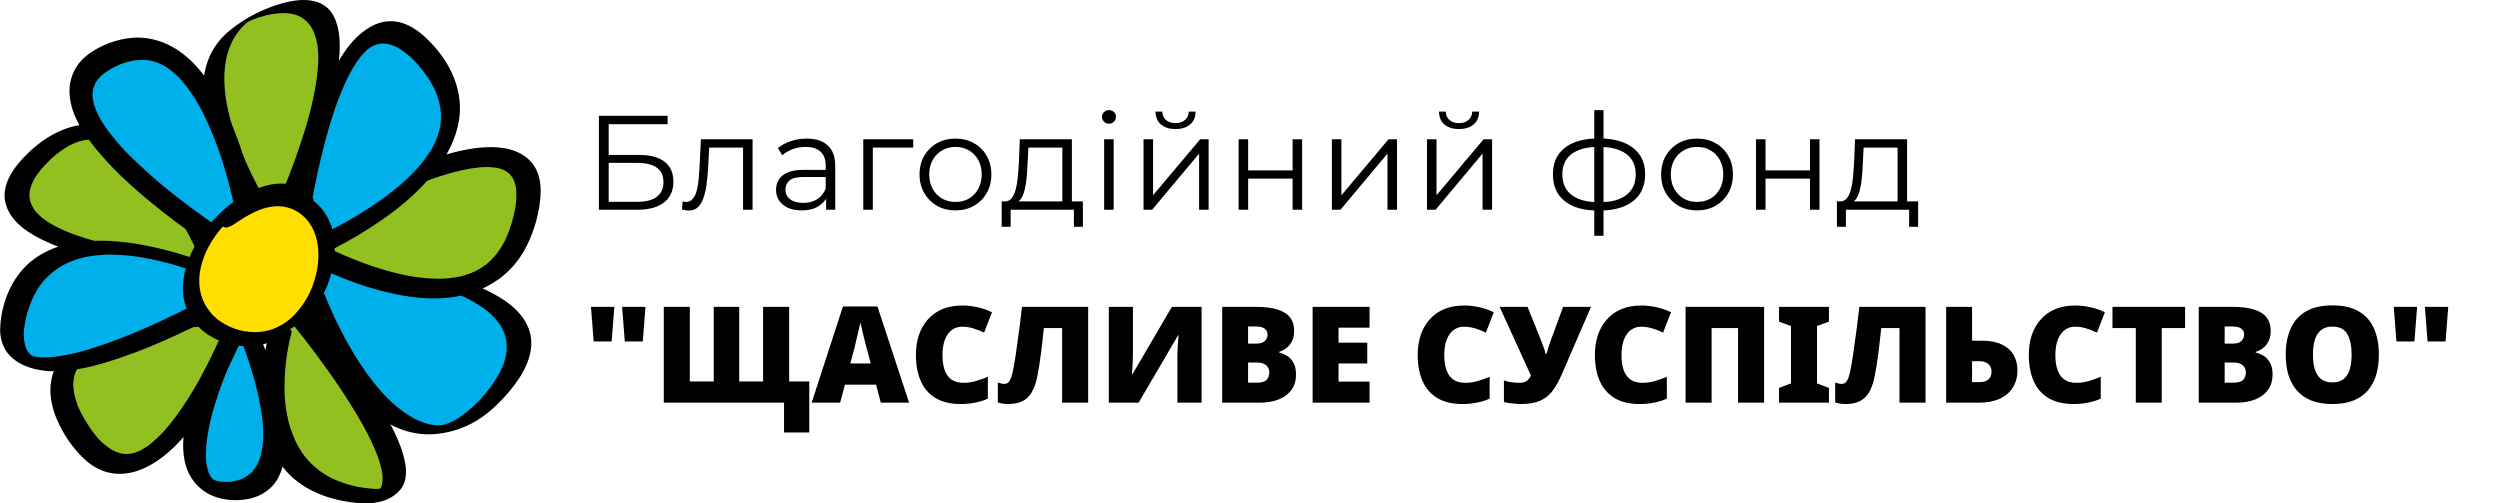
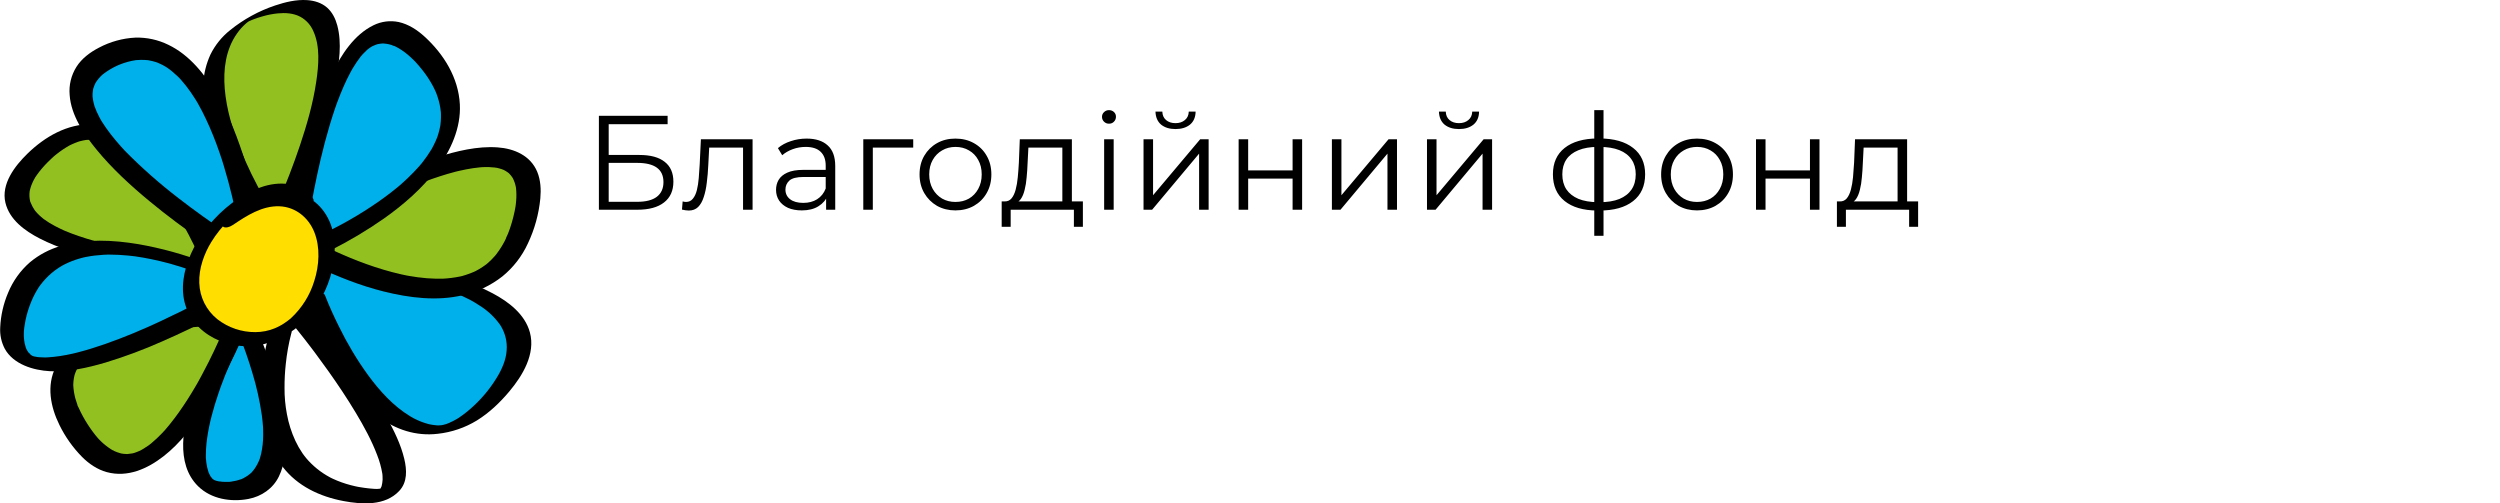
<svg xmlns="http://www.w3.org/2000/svg" width="298" height="60" viewBox="0 0 298 60" fill="none">
  <path d="M71.388 25V13.8H79.58V14.808H72.556V18.472H76.22C77.543 18.472 78.545 18.744 79.228 19.288C79.921 19.821 80.268 20.611 80.268 21.656C80.268 22.733 79.895 23.56 79.148 24.136C78.412 24.712 77.351 25 75.964 25H71.388ZM72.556 24.056H75.948C76.983 24.056 77.761 23.859 78.284 23.464C78.817 23.059 79.084 22.472 79.084 21.704C79.084 20.179 78.039 19.416 75.948 19.416H72.556V24.056ZM81.291 24.984L81.371 24.008C81.445 24.019 81.515 24.035 81.579 24.056C81.653 24.067 81.717 24.072 81.771 24.072C82.112 24.072 82.384 23.944 82.587 23.688C82.8 23.432 82.96 23.091 83.067 22.664C83.173 22.237 83.248 21.757 83.291 21.224C83.333 20.68 83.371 20.136 83.403 19.592L83.547 16.6H89.707V25H88.571V17.256L88.859 17.592H84.283L84.555 17.24L84.427 19.672C84.395 20.397 84.336 21.091 84.251 21.752C84.176 22.413 84.053 22.995 83.883 23.496C83.723 23.997 83.499 24.392 83.211 24.68C82.923 24.957 82.555 25.096 82.107 25.096C81.979 25.096 81.845 25.085 81.707 25.064C81.579 25.043 81.44 25.016 81.291 24.984ZM98.472 25V23.144L98.424 22.84V19.736C98.424 19.021 98.221 18.472 97.816 18.088C97.421 17.704 96.829 17.512 96.04 17.512C95.496 17.512 94.979 17.603 94.488 17.784C93.997 17.965 93.581 18.205 93.24 18.504L92.728 17.656C93.155 17.293 93.667 17.016 94.264 16.824C94.861 16.621 95.491 16.52 96.152 16.52C97.24 16.52 98.077 16.792 98.664 17.336C99.261 17.869 99.56 18.685 99.56 19.784V25H98.472ZM95.576 25.08C94.947 25.08 94.397 24.979 93.928 24.776C93.469 24.563 93.117 24.275 92.872 23.912C92.627 23.539 92.504 23.112 92.504 22.632C92.504 22.195 92.605 21.8 92.808 21.448C93.021 21.085 93.363 20.797 93.832 20.584C94.312 20.36 94.952 20.248 95.752 20.248H98.648V21.096H95.784C94.973 21.096 94.408 21.24 94.088 21.528C93.779 21.816 93.624 22.173 93.624 22.6C93.624 23.08 93.811 23.464 94.184 23.752C94.557 24.04 95.08 24.184 95.752 24.184C96.392 24.184 96.941 24.04 97.4 23.752C97.869 23.453 98.211 23.027 98.424 22.472L98.68 23.256C98.467 23.811 98.093 24.253 97.56 24.584C97.037 24.915 96.376 25.08 95.576 25.08ZM102.904 25V16.6H108.856V17.592H103.752L104.04 17.304V25H102.904ZM113.883 25.08C113.073 25.08 112.342 24.899 111.691 24.536C111.051 24.163 110.545 23.656 110.171 23.016C109.798 22.365 109.611 21.624 109.611 20.792C109.611 19.949 109.798 19.208 110.171 18.568C110.545 17.928 111.051 17.427 111.691 17.064C112.331 16.701 113.062 16.52 113.883 16.52C114.715 16.52 115.451 16.701 116.091 17.064C116.742 17.427 117.249 17.928 117.611 18.568C117.985 19.208 118.171 19.949 118.171 20.792C118.171 21.624 117.985 22.365 117.611 23.016C117.249 23.656 116.742 24.163 116.091 24.536C115.441 24.899 114.705 25.08 113.883 25.08ZM113.883 24.072C114.491 24.072 115.03 23.939 115.499 23.672C115.969 23.395 116.337 23.011 116.603 22.52C116.881 22.019 117.019 21.443 117.019 20.792C117.019 20.131 116.881 19.555 116.603 19.064C116.337 18.573 115.969 18.195 115.499 17.928C115.03 17.651 114.497 17.512 113.899 17.512C113.302 17.512 112.769 17.651 112.299 17.928C111.83 18.195 111.457 18.573 111.179 19.064C110.902 19.555 110.763 20.131 110.763 20.792C110.763 21.443 110.902 22.019 111.179 22.52C111.457 23.011 111.83 23.395 112.299 23.672C112.769 23.939 113.297 24.072 113.883 24.072ZM126.632 24.456V17.592H122.584L122.488 19.464C122.467 20.029 122.43 20.584 122.376 21.128C122.334 21.672 122.254 22.173 122.136 22.632C122.03 23.08 121.875 23.448 121.672 23.736C121.47 24.013 121.208 24.173 120.888 24.216L119.752 24.008C120.083 24.019 120.355 23.901 120.568 23.656C120.782 23.4 120.947 23.053 121.064 22.616C121.182 22.179 121.267 21.683 121.32 21.128C121.374 20.563 121.416 19.987 121.448 19.4L121.56 16.6H127.768V24.456H126.632ZM119.4 27.032V24.008H129.08V27.032H128.008V25H120.472V27.032H119.4ZM131.614 25V16.6H132.75V25H131.614ZM132.19 14.744C131.955 14.744 131.758 14.664 131.598 14.504C131.438 14.344 131.358 14.152 131.358 13.928C131.358 13.704 131.438 13.517 131.598 13.368C131.758 13.208 131.955 13.128 132.19 13.128C132.425 13.128 132.622 13.203 132.782 13.352C132.942 13.501 133.022 13.688 133.022 13.912C133.022 14.147 132.942 14.344 132.782 14.504C132.633 14.664 132.435 14.744 132.19 14.744ZM136.309 25V16.6H137.445V23.272L143.061 16.6H144.069V25H142.933V18.312L137.333 25H136.309ZM140.117 15.384C139.413 15.384 138.842 15.208 138.405 14.856C137.978 14.493 137.754 13.976 137.733 13.304H138.549C138.56 13.731 138.709 14.067 138.997 14.312C139.285 14.557 139.658 14.68 140.117 14.68C140.576 14.68 140.949 14.557 141.237 14.312C141.536 14.067 141.69 13.731 141.701 13.304H142.517C142.506 13.976 142.282 14.493 141.845 14.856C141.408 15.208 140.832 15.384 140.117 15.384ZM147.645 25V16.6H148.781V20.312H154.077V16.6H155.213V25H154.077V21.288H148.781V25H147.645ZM158.762 25V16.6H159.898V23.272L165.514 16.6H166.522V25H165.386V18.312L159.786 25H158.762ZM170.097 25V16.6H171.233V23.272L176.849 16.6H177.857V25H176.721V18.312L171.121 25H170.097ZM173.905 15.384C173.201 15.384 172.631 15.208 172.193 14.856C171.767 14.493 171.543 13.976 171.521 13.304H172.337C172.348 13.731 172.497 14.067 172.785 14.312C173.073 14.557 173.447 14.68 173.905 14.68C174.364 14.68 174.737 14.557 175.025 14.312C175.324 14.067 175.479 13.731 175.489 13.304H176.305C176.295 13.976 176.071 14.493 175.633 14.856C175.196 15.208 174.62 15.384 173.905 15.384ZM190.66 25.096C190.66 25.096 190.639 25.096 190.596 25.096C190.554 25.096 190.511 25.096 190.468 25.096C190.436 25.096 190.41 25.096 190.388 25.096C188.724 25.085 187.428 24.707 186.5 23.96C185.572 23.213 185.108 22.152 185.108 20.776C185.108 19.421 185.572 18.376 186.5 17.64C187.439 16.893 188.756 16.515 190.452 16.504C190.463 16.504 190.484 16.504 190.516 16.504C190.559 16.504 190.596 16.504 190.628 16.504C190.66 16.504 190.682 16.504 190.692 16.504C192.399 16.515 193.727 16.893 194.676 17.64C195.626 18.376 196.1 19.421 196.1 20.776C196.1 22.163 195.62 23.229 194.66 23.976C193.711 24.723 192.378 25.096 190.66 25.096ZM190.644 24.104C191.594 24.104 192.388 23.976 193.028 23.72C193.668 23.453 194.154 23.075 194.484 22.584C194.815 22.093 194.98 21.491 194.98 20.776C194.98 20.083 194.815 19.496 194.484 19.016C194.154 18.525 193.668 18.152 193.028 17.896C192.388 17.64 191.594 17.512 190.644 17.512C190.634 17.512 190.602 17.512 190.548 17.512C190.506 17.512 190.479 17.512 190.468 17.512C189.54 17.512 188.762 17.645 188.132 17.912C187.503 18.168 187.028 18.536 186.708 19.016C186.388 19.496 186.228 20.083 186.228 20.776C186.228 21.48 186.388 22.077 186.708 22.568C187.039 23.059 187.519 23.437 188.148 23.704C188.778 23.96 189.551 24.093 190.468 24.104C190.49 24.104 190.522 24.104 190.564 24.104C190.607 24.104 190.634 24.104 190.644 24.104ZM190.036 28.104V13.128H191.14V28.104H190.036ZM202.279 25.08C201.468 25.08 200.738 24.899 200.087 24.536C199.447 24.163 198.94 23.656 198.567 23.016C198.194 22.365 198.007 21.624 198.007 20.792C198.007 19.949 198.194 19.208 198.567 18.568C198.94 17.928 199.447 17.427 200.087 17.064C200.727 16.701 201.458 16.52 202.279 16.52C203.111 16.52 203.847 16.701 204.487 17.064C205.138 17.427 205.644 17.928 206.007 18.568C206.38 19.208 206.567 19.949 206.567 20.792C206.567 21.624 206.38 22.365 206.007 23.016C205.644 23.656 205.138 24.163 204.487 24.536C203.836 24.899 203.1 25.08 202.279 25.08ZM202.279 24.072C202.887 24.072 203.426 23.939 203.895 23.672C204.364 23.395 204.732 23.011 204.999 22.52C205.276 22.019 205.415 21.443 205.415 20.792C205.415 20.131 205.276 19.555 204.999 19.064C204.732 18.573 204.364 18.195 203.895 17.928C203.426 17.651 202.892 17.512 202.295 17.512C201.698 17.512 201.164 17.651 200.695 17.928C200.226 18.195 199.852 18.573 199.575 19.064C199.298 19.555 199.159 20.131 199.159 20.792C199.159 21.443 199.298 22.019 199.575 22.52C199.852 23.011 200.226 23.395 200.695 23.672C201.164 23.939 201.692 24.072 202.279 24.072ZM209.315 25V16.6H210.451V20.312H215.747V16.6H216.883V25H215.747V21.288H210.451V25H209.315ZM226.192 24.456V17.592H222.144L222.048 19.464C222.026 20.029 221.989 20.584 221.936 21.128C221.893 21.672 221.813 22.173 221.696 22.632C221.589 23.08 221.434 23.448 221.232 23.736C221.029 24.013 220.768 24.173 220.448 24.216L219.312 24.008C219.642 24.019 219.914 23.901 220.128 23.656C220.341 23.4 220.506 23.053 220.624 22.616C220.741 22.179 220.826 21.683 220.88 21.128C220.933 20.563 220.976 19.987 221.008 19.4L221.12 16.6H227.328V24.456H226.192ZM218.96 27.032V24.008H228.64V27.032H227.568V25H220.032V27.032H218.96Z" fill="black" />
-   <path d="M73.228 36.576L72.908 40.704H70.764L70.444 36.576H73.228ZM76.94 36.576L76.62 40.704H74.476L74.156 36.576H76.94ZM96.467 45.472V51.552H93.459V48H79.123V36.576H82.227V45.472H85.075V36.576H88.115V45.472H90.963V36.576H94.067V45.472H96.467ZM104.99 48L104.43 45.856H100.718L100.142 48H96.75L100.478 36.528H104.59L108.366 48H104.99ZM103.294 41.456C103.241 41.253 103.166 40.965 103.07 40.592C102.974 40.208 102.878 39.813 102.782 39.408C102.686 39.003 102.611 38.672 102.558 38.416C102.515 38.672 102.446 38.992 102.35 39.376C102.265 39.76 102.174 40.139 102.078 40.512C101.993 40.885 101.918 41.2 101.854 41.456L101.358 43.328H103.79L103.294 41.456ZM114.679 38.944C114.317 38.944 113.991 39.024 113.703 39.184C113.415 39.333 113.17 39.557 112.967 39.856C112.765 40.144 112.61 40.496 112.503 40.912C112.397 41.328 112.343 41.803 112.343 42.336C112.343 43.051 112.434 43.653 112.615 44.144C112.797 44.635 113.074 45.008 113.447 45.264C113.821 45.509 114.29 45.632 114.855 45.632C115.357 45.632 115.842 45.563 116.311 45.424C116.791 45.285 117.271 45.115 117.751 44.912V47.52C117.25 47.744 116.733 47.904 116.199 48C115.677 48.107 115.117 48.16 114.519 48.16C113.282 48.16 112.269 47.915 111.479 47.424C110.69 46.933 110.109 46.251 109.735 45.376C109.362 44.491 109.175 43.472 109.175 42.32C109.175 41.456 109.293 40.667 109.527 39.952C109.773 39.227 110.13 38.603 110.599 38.08C111.069 37.547 111.645 37.136 112.327 36.848C113.021 36.56 113.815 36.416 114.711 36.416C115.266 36.416 115.847 36.48 116.455 36.608C117.063 36.736 117.661 36.939 118.247 37.216L117.303 39.648C116.887 39.445 116.466 39.28 116.039 39.152C115.613 39.013 115.159 38.944 114.679 38.944ZM129.71 48H126.606V39.104H124.43C124.387 39.531 124.334 40.011 124.27 40.544C124.217 41.077 124.153 41.627 124.078 42.192C124.003 42.747 123.923 43.285 123.838 43.808C123.753 44.32 123.667 44.768 123.582 45.152C123.443 45.781 123.241 46.32 122.974 46.768C122.718 47.216 122.361 47.563 121.902 47.808C121.454 48.043 120.873 48.16 120.158 48.16C119.923 48.16 119.705 48.144 119.502 48.112C119.31 48.08 119.123 48.037 118.942 47.984V45.6C119.091 45.643 119.225 45.68 119.342 45.712C119.459 45.744 119.582 45.76 119.71 45.76C119.881 45.76 120.03 45.712 120.158 45.616C120.297 45.509 120.425 45.291 120.542 44.96C120.659 44.629 120.777 44.117 120.894 43.424C120.937 43.2 120.99 42.864 121.054 42.416C121.129 41.968 121.203 41.44 121.278 40.832C121.363 40.224 121.454 39.557 121.55 38.832C121.646 38.107 121.737 37.355 121.822 36.576H129.71V48ZM132.17 36.576H135.049V41.808C135.049 42.043 135.044 42.288 135.034 42.544C135.034 42.8 135.028 43.056 135.018 43.312C135.007 43.557 134.991 43.792 134.97 44.016C134.959 44.24 134.943 44.437 134.922 44.608H134.986L139.69 36.576H143.226V48H140.345V43.056C140.345 42.843 140.345 42.603 140.345 42.336C140.356 42.059 140.367 41.776 140.378 41.488C140.399 41.2 140.415 40.928 140.426 40.672C140.447 40.405 140.468 40.171 140.49 39.968H140.426L135.722 48H132.17V36.576ZM149.669 36.576C150.768 36.576 151.653 36.688 152.325 36.912C152.997 37.125 153.488 37.445 153.797 37.872C154.106 38.288 154.261 38.805 154.261 39.424C154.261 39.925 154.17 40.352 153.989 40.704C153.808 41.045 153.578 41.317 153.301 41.52C153.034 41.723 152.757 41.861 152.469 41.936V42.016C152.778 42.091 153.088 42.219 153.397 42.4C153.706 42.581 153.962 42.853 154.165 43.216C154.378 43.568 154.485 44.048 154.485 44.656C154.485 45.349 154.309 45.947 153.957 46.448C153.605 46.949 153.104 47.333 152.453 47.6C151.802 47.867 151.029 48 150.133 48H145.685V36.576H149.669ZM149.701 40.96C150.213 40.96 150.57 40.853 150.773 40.64C150.986 40.427 151.093 40.171 151.093 39.872C151.093 39.563 150.976 39.328 150.741 39.168C150.506 38.997 150.138 38.912 149.637 38.912H148.773V40.96H149.701ZM148.773 43.216V45.616H149.861C150.394 45.616 150.768 45.504 150.981 45.28C151.194 45.045 151.301 44.752 151.301 44.4C151.301 44.197 151.253 44.005 151.157 43.824C151.072 43.643 150.917 43.499 150.693 43.392C150.48 43.275 150.181 43.216 149.797 43.216H148.773ZM163.25 48H156.466V36.576H163.25V39.056H159.554V40.848H162.978V43.328H159.554V45.488H163.25V48ZM174.492 38.944C174.129 38.944 173.804 39.024 173.516 39.184C173.228 39.333 172.983 39.557 172.78 39.856C172.577 40.144 172.423 40.496 172.316 40.912C172.209 41.328 172.156 41.803 172.156 42.336C172.156 43.051 172.247 43.653 172.428 44.144C172.609 44.635 172.887 45.008 173.26 45.264C173.633 45.509 174.103 45.632 174.668 45.632C175.169 45.632 175.655 45.563 176.124 45.424C176.604 45.285 177.084 45.115 177.564 44.912V47.52C177.063 47.744 176.545 47.904 176.012 48C175.489 48.107 174.929 48.16 174.332 48.16C173.095 48.16 172.081 47.915 171.292 47.424C170.503 46.933 169.921 46.251 169.548 45.376C169.175 44.491 168.988 43.472 168.988 42.32C168.988 41.456 169.105 40.667 169.34 39.952C169.585 39.227 169.943 38.603 170.412 38.08C170.881 37.547 171.457 37.136 172.14 36.848C172.833 36.56 173.628 36.416 174.524 36.416C175.079 36.416 175.66 36.48 176.268 36.608C176.876 36.736 177.473 36.939 178.06 37.216L177.116 39.648C176.7 39.445 176.279 39.28 175.852 39.152C175.425 39.013 174.972 38.944 174.492 38.944ZM186.179 44.592C185.837 45.381 185.469 46.043 185.075 46.576C184.691 47.099 184.2 47.493 183.603 47.76C183.005 48.027 182.227 48.16 181.267 48.16C181 48.16 180.68 48.139 180.307 48.096C179.944 48.064 179.597 48.005 179.267 47.92V45.344C179.555 45.451 179.869 45.525 180.211 45.568C180.552 45.611 180.856 45.632 181.123 45.632C181.411 45.632 181.645 45.589 181.827 45.504C182.008 45.408 182.147 45.291 182.243 45.152C182.349 45.013 182.429 44.88 182.483 44.752L178.755 36.576H182.083L183.491 40.064C183.565 40.235 183.651 40.453 183.747 40.72C183.853 40.976 183.949 41.237 184.035 41.504C184.131 41.76 184.2 41.989 184.243 42.192H184.339C184.403 41.936 184.488 41.648 184.595 41.328C184.701 40.997 184.808 40.688 184.915 40.4C185.032 40.101 185.112 39.888 185.155 39.76L186.323 36.576H189.651L186.179 44.592ZM195.617 38.944C195.254 38.944 194.929 39.024 194.641 39.184C194.353 39.333 194.108 39.557 193.905 39.856C193.702 40.144 193.548 40.496 193.441 40.912C193.334 41.328 193.281 41.803 193.281 42.336C193.281 43.051 193.372 43.653 193.553 44.144C193.734 44.635 194.012 45.008 194.385 45.264C194.758 45.509 195.228 45.632 195.793 45.632C196.294 45.632 196.78 45.563 197.249 45.424C197.729 45.285 198.209 45.115 198.689 44.912V47.52C198.188 47.744 197.67 47.904 197.137 48C196.614 48.107 196.054 48.16 195.457 48.16C194.22 48.16 193.206 47.915 192.417 47.424C191.628 46.933 191.046 46.251 190.673 45.376C190.3 44.491 190.113 43.472 190.113 42.32C190.113 41.456 190.23 40.667 190.465 39.952C190.71 39.227 191.068 38.603 191.537 38.08C192.006 37.547 192.582 37.136 193.265 36.848C193.958 36.56 194.753 36.416 195.649 36.416C196.204 36.416 196.785 36.48 197.393 36.608C198.001 36.736 198.598 36.939 199.185 37.216L198.241 39.648C197.825 39.445 197.404 39.28 196.977 39.152C196.55 39.013 196.097 38.944 195.617 38.944ZM200.92 48V36.576H210.28V48H207.176V39.104H204.024V48H200.92ZM218.012 48H212.06V46.24L213.484 45.696V38.864L212.06 38.336V36.576H218.012V38.336L216.588 38.864V45.696L218.012 46.24V48ZM229.523 48H226.419V39.104H224.243C224.2 39.531 224.147 40.011 224.083 40.544C224.029 41.077 223.965 41.627 223.891 42.192C223.816 42.747 223.736 43.285 223.651 43.808C223.565 44.32 223.48 44.768 223.395 45.152C223.256 45.781 223.053 46.32 222.786 46.768C222.531 47.216 222.173 47.563 221.715 47.808C221.267 48.043 220.685 48.16 219.971 48.16C219.736 48.16 219.517 48.144 219.315 48.112C219.123 48.08 218.936 48.037 218.755 47.984V45.6C218.904 45.643 219.037 45.68 219.155 45.712C219.272 45.744 219.395 45.76 219.523 45.76C219.693 45.76 219.843 45.712 219.971 45.616C220.109 45.509 220.237 45.291 220.355 44.96C220.472 44.629 220.589 44.117 220.707 43.424C220.749 43.2 220.803 42.864 220.867 42.416C220.941 41.968 221.016 41.44 221.091 40.832C221.176 40.224 221.267 39.557 221.363 38.832C221.459 38.107 221.549 37.355 221.635 36.576H229.523V48ZM231.982 48V36.576H235.07V40.608H236.19C237.171 40.608 237.977 40.757 238.606 41.056C239.235 41.355 239.705 41.771 240.014 42.304C240.323 42.827 240.478 43.435 240.478 44.128C240.478 44.928 240.291 45.621 239.918 46.208C239.555 46.784 239.033 47.227 238.35 47.536C237.667 47.845 236.841 48 235.87 48H231.982ZM235.918 45.552C236.419 45.552 236.787 45.445 237.022 45.232C237.267 45.008 237.39 44.688 237.39 44.272C237.39 44.005 237.326 43.787 237.198 43.616C237.081 43.435 236.915 43.296 236.702 43.2C236.489 43.104 236.249 43.056 235.982 43.056H235.07V45.552H235.918ZM247.336 38.944C246.973 38.944 246.648 39.024 246.36 39.184C246.072 39.333 245.826 39.557 245.624 39.856C245.421 40.144 245.266 40.496 245.16 40.912C245.053 41.328 245 41.803 245 42.336C245 43.051 245.09 43.653 245.272 44.144C245.453 44.635 245.73 45.008 246.104 45.264C246.477 45.509 246.946 45.632 247.512 45.632C248.013 45.632 248.498 45.563 248.968 45.424C249.448 45.285 249.928 45.115 250.408 44.912V47.52C249.906 47.744 249.389 47.904 248.856 48C248.333 48.107 247.773 48.16 247.176 48.16C245.938 48.16 244.925 47.915 244.136 47.424C243.346 46.933 242.765 46.251 242.392 45.376C242.018 44.491 241.832 43.472 241.832 42.32C241.832 41.456 241.949 40.667 242.184 39.952C242.429 39.227 242.786 38.603 243.256 38.08C243.725 37.547 244.301 37.136 244.984 36.848C245.677 36.56 246.472 36.416 247.368 36.416C247.922 36.416 248.504 36.48 249.112 36.608C249.72 36.736 250.317 36.939 250.904 37.216L249.96 39.648C249.544 39.445 249.122 39.28 248.696 39.152C248.269 39.013 247.816 38.944 247.336 38.944ZM257.678 48H254.59V39.104H251.806V36.576H260.462V39.104H257.678V48ZM266.075 36.576C267.174 36.576 268.059 36.688 268.731 36.912C269.403 37.125 269.894 37.445 270.203 37.872C270.513 38.288 270.667 38.805 270.667 39.424C270.667 39.925 270.577 40.352 270.395 40.704C270.214 41.045 269.985 41.317 269.707 41.52C269.441 41.723 269.163 41.861 268.875 41.936V42.016C269.185 42.091 269.494 42.219 269.803 42.4C270.113 42.581 270.369 42.853 270.571 43.216C270.785 43.568 270.891 44.048 270.891 44.656C270.891 45.349 270.715 45.947 270.363 46.448C270.011 46.949 269.51 47.333 268.859 47.6C268.209 47.867 267.435 48 266.539 48H262.091V36.576H266.075ZM266.107 40.96C266.619 40.96 266.977 40.853 267.179 40.64C267.393 40.427 267.499 40.171 267.499 39.872C267.499 39.563 267.382 39.328 267.147 39.168C266.913 38.997 266.545 38.912 266.043 38.912H265.179V40.96H266.107ZM265.179 43.216V45.616H266.267C266.801 45.616 267.174 45.504 267.387 45.28C267.601 45.045 267.707 44.752 267.707 44.4C267.707 44.197 267.659 44.005 267.563 43.824C267.478 43.643 267.323 43.499 267.099 43.392C266.886 43.275 266.587 43.216 266.203 43.216H265.179ZM283.561 42.272C283.561 43.157 283.454 43.963 283.241 44.688C283.027 45.403 282.697 46.021 282.249 46.544C281.801 47.067 281.225 47.467 280.521 47.744C279.827 48.021 278.99 48.16 278.009 48.16C277.049 48.16 276.217 48.021 275.513 47.744C274.819 47.467 274.243 47.067 273.785 46.544C273.337 46.021 273.001 45.403 272.777 44.688C272.563 43.963 272.457 43.152 272.457 42.256C272.457 41.072 272.654 40.043 273.049 39.168C273.443 38.283 274.051 37.6 274.873 37.12C275.694 36.64 276.745 36.4 278.025 36.4C279.326 36.4 280.382 36.645 281.193 37.136C282.014 37.616 282.611 38.299 282.985 39.184C283.369 40.059 283.561 41.088 283.561 42.272ZM275.705 42.272C275.705 42.955 275.779 43.547 275.929 44.048C276.089 44.539 276.339 44.917 276.681 45.184C277.022 45.451 277.465 45.584 278.009 45.584C278.574 45.584 279.022 45.451 279.353 45.184C279.694 44.917 279.939 44.539 280.089 44.048C280.238 43.547 280.313 42.955 280.313 42.272C280.313 41.237 280.142 40.421 279.801 39.824C279.459 39.227 278.867 38.928 278.025 38.928C277.47 38.928 277.022 39.067 276.681 39.344C276.339 39.611 276.089 39.995 275.929 40.496C275.779 40.987 275.705 41.579 275.705 42.272ZM288.119 36.576L287.799 40.704H285.655L285.335 36.576H288.119ZM291.831 36.576L291.511 40.704H289.367L289.047 36.576H291.831Z" fill="black" />
  <g clip-path="url(#clip0_505_104)">
    <path d="M37.283 35.46C37.283 35.46 46.98 61.312 59.232 46.84C71.484 32.368 37.081 31.037 37.081 31.037" fill="#00B0EB" />
    <path d="M35.825 35.713C36.165 36.618 36.564 37.502 36.975 38.377C37.913 40.394 38.999 42.339 40.224 44.196C41.571 46.223 43.137 48.179 45.09 49.658C47.149 51.213 49.593 52.014 52.182 51.708C53.834 51.527 55.427 50.985 56.846 50.119C58.333 49.194 59.59 47.994 60.713 46.657C62.297 44.769 63.859 42.187 63.162 39.618C62.575 37.451 60.624 35.973 58.734 34.968C56.195 33.619 53.415 32.815 50.625 32.184C48.036 31.611 45.417 31.183 42.78 30.903C41.18 30.728 39.574 30.589 37.965 30.509L37.75 30.499C37.136 30.477 36.265 30.599 35.784 31.014C35.303 31.43 36.142 31.559 36.419 31.569C36.694 31.579 36.98 31.598 37.261 31.615L37.712 31.643L37.961 31.662C38.295 31.684 37.66 31.637 37.961 31.662C38.394 31.696 38.827 31.731 39.259 31.771C41.652 31.989 44.039 32.302 46.402 32.74C47.08 32.865 47.757 33.002 48.432 33.151L48.684 33.206L48.627 33.194L48.752 33.224L49.285 33.35C49.628 33.434 49.97 33.521 50.312 33.613C51.621 33.96 52.907 34.385 54.165 34.886C54.764 35.128 55.351 35.396 55.926 35.689C56.032 35.743 55.833 35.638 56.01 35.733L56.206 35.84C56.336 35.911 56.464 35.982 56.59 36.059C56.844 36.208 57.094 36.366 57.338 36.532C58.228 37.113 59.001 37.857 59.614 38.724C59.632 38.749 59.647 38.774 59.663 38.8C59.653 38.783 59.609 38.71 59.663 38.8C59.694 38.85 59.724 38.901 59.754 38.952C59.812 39.054 59.866 39.16 59.919 39.265C60.024 39.482 60.113 39.706 60.186 39.937C60.331 40.399 60.406 40.881 60.408 41.366C60.408 42.535 60.034 43.568 59.447 44.625C58.645 46.032 57.631 47.306 56.441 48.402C55.893 48.917 55.303 49.387 54.678 49.806C54.475 49.948 54.828 49.718 54.621 49.842C54.552 49.884 54.479 49.928 54.409 49.97C54.267 50.055 54.111 50.138 53.959 50.216C53.811 50.272 53.668 50.34 53.532 50.419C53.532 50.419 53.826 50.295 53.657 50.362L53.553 50.405C53.475 50.438 53.397 50.468 53.318 50.497L53.136 50.563L53.034 50.597C52.847 50.664 53.231 50.536 53.219 50.539C53.065 50.571 52.91 50.623 52.758 50.664C52.552 50.721 53.195 50.58 52.913 50.63C52.846 50.642 52.779 50.657 52.711 50.668C52.643 50.679 52.576 50.688 52.509 50.701C52.542 50.701 52.936 50.651 52.624 50.684C52.49 50.697 52.357 50.698 52.224 50.712C52.206 50.712 52.624 50.712 52.434 50.704H52.334C52.26 50.704 52.192 50.704 52.113 50.704L51.941 50.697C51.671 50.688 52.189 50.725 52.007 50.697C51.864 50.679 51.722 50.667 51.571 50.644C51.452 50.625 51.332 50.603 51.213 50.58C51.182 50.58 51.15 50.564 51.118 50.56C51.002 50.541 51.332 50.618 51.22 50.583C51.152 50.561 51.078 50.549 51.008 50.529C50.748 50.459 50.492 50.375 50.241 50.278C49.988 50.182 49.738 50.071 49.493 49.951L49.337 49.871C49.248 49.827 49.458 49.937 49.371 49.889L49.281 49.842C49.156 49.77 49.031 49.699 48.908 49.627C46.877 48.405 45.244 46.583 43.854 44.688C42.545 42.876 41.394 40.955 40.414 38.946C39.833 37.781 39.286 36.593 38.811 35.38C38.788 35.322 38.764 35.262 38.743 35.204C38.572 34.748 37.549 34.919 37.202 34.985C37.005 35.022 35.67 35.295 35.825 35.709V35.713Z" fill="black" />
    <path d="M26.852 41.03C26.852 41.03 17.96 59.097 27.892 58.519C37.824 57.942 29.296 38.98 29.296 38.98" fill="#00B0EB" />
    <path d="M25.606 40.235C24.492 42.522 23.574 44.899 22.86 47.341C21.887 50.638 20.842 55.226 23.614 57.959C25.171 59.492 27.533 59.872 29.614 59.474C31.179 59.173 32.544 58.236 33.246 56.789C33.984 55.273 34.091 53.566 34.007 51.909C33.892 50.071 33.59 48.251 33.107 46.474C32.474 43.958 31.624 41.501 30.566 39.131C30.549 39.094 30.534 39.056 30.516 39.019C30.232 38.394 29.425 37.907 28.751 37.894C28.077 37.881 27.822 38.367 28.081 38.944C28.326 39.486 28.546 40.039 28.762 40.594C28.872 40.873 28.978 41.153 29.082 41.434L29.163 41.654C29.175 41.683 29.186 41.715 29.196 41.745C29.266 41.932 29.095 41.46 29.163 41.654C29.232 41.847 29.289 42.003 29.35 42.178C29.603 42.905 29.842 43.638 30.061 44.375C30.576 46.05 30.96 47.762 31.209 49.496C31.268 49.925 31.313 50.356 31.344 50.788C31.351 50.889 31.356 50.99 31.364 51.091C31.339 50.778 31.364 51.12 31.364 51.193C31.371 51.409 31.374 51.62 31.371 51.842C31.372 52.599 31.29 53.354 31.125 54.094C31.087 54.261 31.041 54.426 30.991 54.592C30.966 54.671 30.938 54.751 30.912 54.831C31.011 54.53 30.899 54.853 30.868 54.929C30.738 55.239 30.577 55.536 30.387 55.815C30.299 55.944 30.204 56.069 30.102 56.188C30.051 56.247 29.994 56.301 29.945 56.361C29.832 56.503 30.119 56.219 29.982 56.326C29.945 56.355 29.912 56.39 29.876 56.421C29.622 56.645 29.34 56.836 29.038 56.99C28.963 57.028 28.886 57.064 28.809 57.099C28.573 57.21 29.014 57.033 28.759 57.119C28.569 57.183 28.381 57.245 28.191 57.29C28 57.336 27.811 57.371 27.622 57.398C27.518 57.412 27.206 57.509 27.545 57.412C27.41 57.435 27.274 57.443 27.138 57.435C26.912 57.443 26.686 57.439 26.461 57.424C26.384 57.424 26.212 57.367 26.146 57.395C26.153 57.395 26.481 57.451 26.289 57.415L26.084 57.38C25.989 57.362 25.896 57.34 25.806 57.316L25.673 57.279C25.452 57.225 25.991 57.401 25.839 57.336C25.758 57.301 25.674 57.274 25.593 57.24L25.476 57.188C25.239 57.087 25.6 57.252 25.646 57.282C25.57 57.232 25.488 57.193 25.412 57.139C25.149 56.967 25.412 57.139 25.493 57.209C25.434 57.156 25.37 57.108 25.311 57.055C25.283 57.028 25.256 56.998 25.226 56.974C25.061 56.832 25.474 57.259 25.347 57.102C25.249 56.98 25.153 56.855 25.062 56.732C24.985 56.636 25.239 57.048 25.089 56.768C25.044 56.683 24.997 56.599 24.956 56.511C24.914 56.422 24.887 56.368 24.856 56.287C24.842 56.238 24.824 56.191 24.802 56.145C24.802 56.145 24.899 56.438 24.852 56.279C24.798 56.096 24.741 55.919 24.7 55.734C24.618 55.359 24.565 54.978 24.54 54.596C24.519 54.318 24.54 54.789 24.54 54.508C24.54 54.409 24.54 54.313 24.54 54.215C24.54 53.993 24.547 53.772 24.559 53.55C24.583 53.109 24.628 52.67 24.69 52.233C24.821 51.322 25.005 50.42 25.24 49.53C25.471 48.644 25.739 47.769 26.035 46.901C26.102 46.702 26.178 46.503 26.243 46.304C26.308 46.105 26.171 46.502 26.243 46.297C26.257 46.258 26.271 46.22 26.284 46.181C26.327 46.068 26.368 45.954 26.411 45.841C26.553 45.466 26.695 45.095 26.838 44.723C27.213 43.784 27.622 42.86 28.048 41.944C28.068 41.898 28.09 41.854 28.112 41.811C28.404 41.217 27.819 40.562 27.336 40.274C26.96 40.047 25.913 39.615 25.614 40.219L25.606 40.235Z" fill="black" />
    <path d="M24.434 32C24.16 31.598 -6.896 29.927 4.559 18.742C16.015 7.557 25.519 31.087 25.519 31.087" fill="#92C020" />
    <path d="M25.694 31.486C25.348 31.053 24.546 31.024 24.032 30.956C23.355 30.865 22.677 30.787 22 30.701C19.833 30.428 17.672 30.117 15.527 29.706C15.216 29.646 14.905 29.585 14.594 29.522L14.156 29.431L13.904 29.377L13.81 29.357L13.952 29.387C13.336 29.245 12.72 29.102 12.103 28.946C10.905 28.642 9.725 28.274 8.567 27.845C8.301 27.745 8.037 27.64 7.774 27.53C7.713 27.505 7.652 27.476 7.589 27.452C8.003 27.611 7.732 27.512 7.632 27.469C7.504 27.412 7.376 27.354 7.249 27.293C6.775 27.071 6.312 26.822 5.865 26.549C5.653 26.418 5.448 26.28 5.245 26.136C5.041 25.993 5.339 26.209 5.31 26.185L5.179 26.084C5.083 26.008 4.987 25.929 4.895 25.848C4.734 25.705 4.578 25.563 4.431 25.404C4.357 25.326 4.289 25.246 4.218 25.163C4.12 25.047 3.999 24.835 4.158 25.098C3.94 24.776 3.759 24.43 3.619 24.068C3.605 24.025 3.593 23.981 3.578 23.939C3.512 23.756 3.619 24.151 3.596 24.012C3.578 23.91 3.552 23.811 3.538 23.707C3.511 23.511 3.501 23.313 3.508 23.115C3.508 23.018 3.519 22.923 3.531 22.83C3.541 22.784 3.547 22.736 3.551 22.688C3.551 22.701 3.502 22.913 3.551 22.724C3.601 22.503 3.665 22.286 3.744 22.074C3.83 21.849 3.93 21.629 4.043 21.416C4.107 21.298 4.185 21.184 4.243 21.066C4.252 21.051 4.12 21.253 4.243 21.076L4.373 20.884C4.756 20.344 5.184 19.837 5.653 19.369C5.78 19.241 5.908 19.116 6.039 18.992L6.239 18.805L6.382 18.672C6.239 18.795 6.463 18.603 6.497 18.574C6.564 18.52 6.629 18.465 6.697 18.41C6.84 18.293 6.997 18.176 7.151 18.063C7.416 17.871 7.687 17.689 7.968 17.52L8.191 17.391C8.239 17.363 8.484 17.233 8.268 17.346C8.052 17.46 8.299 17.331 8.343 17.309C8.417 17.273 8.491 17.237 8.565 17.203C8.834 17.078 9.109 16.969 9.39 16.874C9.451 16.853 9.705 16.775 9.433 16.857C9.161 16.94 9.41 16.866 9.476 16.847C9.611 16.812 9.746 16.779 9.881 16.75C10.016 16.722 10.15 16.698 10.284 16.677C10.355 16.666 10.612 16.634 10.302 16.677C9.992 16.719 10.267 16.677 10.345 16.677C10.608 16.654 10.87 16.664 11.134 16.654C11.2 16.654 10.689 16.625 10.973 16.654C11.033 16.654 11.094 16.661 11.154 16.666C11.284 16.678 11.413 16.694 11.541 16.712C11.669 16.73 11.78 16.749 11.898 16.772C12.016 16.794 12.274 16.886 11.794 16.748C11.861 16.766 11.929 16.779 11.996 16.796C12.248 16.861 12.497 16.938 12.742 17.028C12.857 17.07 12.971 17.116 13.085 17.16C13.323 17.255 12.927 17.088 12.999 17.122C13.072 17.156 13.129 17.18 13.193 17.21C13.674 17.436 14.138 17.698 14.581 17.992C14.696 18.069 14.81 18.147 14.924 18.227L15.082 18.339C15.224 18.442 14.854 18.166 15.068 18.331C15.281 18.496 15.514 18.679 15.729 18.863C16.163 19.23 16.583 19.621 16.974 20.026C17.785 20.87 18.542 21.764 19.24 22.704C19.347 22.846 19.098 22.505 19.24 22.704L19.361 22.87C19.446 22.988 19.532 23.106 19.615 23.227C19.782 23.463 19.944 23.702 20.105 23.939C20.412 24.398 20.709 24.864 20.997 25.337C21.522 26.196 22.018 27.072 22.483 27.964C23.045 29.034 23.576 30.122 24.048 31.236C24.071 31.29 24.094 31.343 24.115 31.397C24.555 32.484 27.465 32.075 26.949 30.797C26.617 29.977 26.237 29.175 25.84 28.378C24.93 26.529 23.894 24.745 22.739 23.038C21.379 21.047 19.842 19.109 17.958 17.581C15.948 15.952 13.624 14.857 11.003 14.804C8.016 14.746 5.343 16.295 3.265 18.324C1.77 19.783 0.115 21.926 0.644 24.156C1.127 26.192 2.973 27.526 4.74 28.432C7.005 29.593 9.483 30.319 11.952 30.892C14.422 31.465 16.931 31.898 19.442 32.246C20.891 32.447 22.352 32.586 23.799 32.815L23.897 32.834C24.101 32.862 23.471 32.723 23.633 32.774L23.684 32.79C23.527 32.728 23.288 32.647 23.176 32.505C23.887 33.398 26.67 32.704 25.694 31.478V31.486Z" fill="black" />
    <path d="M35.319 29.013C35.319 29.013 58.991 43.295 62.751 25.256C66.114 9.126 35.33 27.943 35.33 27.943" fill="#92C020" />
    <path d="M34.315 29.99C35.397 30.643 36.537 31.213 37.678 31.755C40.267 32.983 42.941 34.046 45.728 34.743C48.78 35.504 52.093 35.928 55.192 35.182C56.896 34.794 58.493 34.035 59.87 32.959C61.173 31.901 62.216 30.558 62.918 29.034C63.724 27.339 64.228 25.517 64.407 23.648C64.505 22.603 64.447 21.47 64.041 20.487C63.242 18.551 61.304 17.709 59.32 17.568C56.902 17.395 54.435 18.012 52.142 18.722C49.611 19.506 47.163 20.536 44.757 21.652C42.507 22.701 40.293 23.827 38.114 25.03C36.976 25.653 35.849 26.291 34.739 26.96L34.586 27.052C34.067 27.37 33.59 28.176 34.093 28.718C34.595 29.26 35.48 29.203 36.076 28.838C36.821 28.383 37.581 27.949 38.34 27.519C40.169 26.486 42.024 25.503 43.907 24.57L44.295 24.38C44.597 24.237 43.992 24.522 44.201 24.424L44.439 24.31C44.723 24.168 45.008 24.037 45.292 23.901C45.884 23.624 46.48 23.352 47.079 23.088C48.268 22.564 49.469 22.069 50.687 21.62C51.857 21.193 53.045 20.793 54.252 20.482L54.439 20.432C54.618 20.385 54.013 20.539 54.321 20.462L54.768 20.357C55.043 20.294 55.318 20.236 55.593 20.183C56.119 20.082 56.651 20.002 57.185 19.951L57.535 19.923C57.688 19.913 58.191 19.914 57.596 19.916C57.829 19.916 58.061 19.907 58.294 19.916C58.528 19.924 58.735 19.94 58.954 19.967C59.06 19.978 59.163 19.995 59.269 20.011C59.504 20.045 58.991 19.954 59.098 19.978L59.266 20.014C59.459 20.056 59.649 20.111 59.835 20.176C59.925 20.207 60.011 20.244 60.1 20.278C60.319 20.361 59.848 20.147 59.957 20.214C59.997 20.237 60.041 20.254 60.081 20.276C60.242 20.358 60.396 20.454 60.542 20.56C60.578 20.586 60.613 20.614 60.649 20.641C60.814 20.763 60.6 20.608 60.543 20.544C60.606 20.614 60.686 20.674 60.748 20.742C60.872 20.875 60.985 21.018 61.085 21.169C61.111 21.207 61.134 21.247 61.159 21.285C61.267 21.445 61.017 21.001 61.085 21.157C61.127 21.25 61.179 21.338 61.221 21.431C61.301 21.615 61.368 21.805 61.421 22C61.45 22.103 61.471 22.209 61.495 22.314C61.545 22.517 61.452 22.029 61.475 22.197C61.485 22.268 61.498 22.34 61.507 22.411C61.566 22.926 61.571 23.445 61.523 23.961C61.512 24.104 61.498 24.236 61.482 24.372C61.472 24.449 61.461 24.525 61.452 24.6C61.421 24.846 61.502 24.316 61.452 24.616C61.381 25.023 61.297 25.425 61.198 25.825C61.082 26.299 60.946 26.765 60.788 27.223C60.714 27.439 60.635 27.654 60.55 27.866C60.528 27.924 60.266 28.442 60.29 28.474C60.273 28.452 60.41 28.227 60.326 28.397C60.303 28.445 60.28 28.492 60.256 28.539L60.114 28.823C60.017 29.004 59.916 29.181 59.811 29.356C59.602 29.701 59.374 30.033 59.127 30.351L59.061 30.435C58.919 30.612 59.145 30.326 59.148 30.329C59.091 30.402 59.03 30.472 58.966 30.539C58.838 30.681 58.704 30.824 58.566 30.966C58.428 31.108 58.324 31.199 58.198 31.31C58.132 31.369 58.064 31.427 57.996 31.484L57.895 31.568C57.718 31.71 58.144 31.381 58.006 31.481C57.721 31.684 57.444 31.883 57.144 32.061C57.001 32.144 56.859 32.222 56.717 32.296L56.603 32.354C56.405 32.459 56.794 32.265 56.785 32.266C56.687 32.304 56.592 32.357 56.501 32.4C56.187 32.538 55.867 32.659 55.54 32.763C55.387 32.811 55.232 32.855 55.077 32.905C54.768 32.993 55.461 32.817 55.146 32.888L54.862 32.953C54.172 33.095 53.473 33.184 52.771 33.221C52.435 33.24 52.995 33.221 52.808 33.221H52.537C52.358 33.221 52.177 33.221 51.997 33.221C51.633 33.214 51.268 33.195 50.904 33.168C50.156 33.11 49.412 33.004 48.672 32.876C48.388 32.828 48.93 32.929 48.706 32.883L48.432 32.829C48.238 32.791 48.045 32.75 47.853 32.707C47.49 32.626 47.13 32.538 46.77 32.443C46.064 32.258 45.363 32.05 44.668 31.819C43.37 31.393 42.094 30.896 40.843 30.35C40.565 30.23 40.291 30.105 40.015 29.982L40.065 30.004L39.872 29.913L39.5 29.737C39.056 29.524 38.616 29.306 38.181 29.081C37.626 28.797 37.076 28.499 36.537 28.186L36.319 28.06C35.7 27.686 34.771 27.849 34.278 28.373C33.839 28.836 33.663 29.623 34.312 30.013L34.315 29.99Z" fill="black" />
    <path d="M28.521 37.975C28.521 37.975 18.039 65.344 9.148 51.293C0.257 37.241 27.663 37.636 27.663 37.636" fill="#92C020" />
    <path d="M27.236 37.888C26.899 38.766 26.525 39.629 26.135 40.486C25.731 41.384 25.308 42.273 24.867 43.153C24.61 43.663 24.345 44.173 24.074 44.676C23.931 44.94 23.789 45.203 23.647 45.463C23.535 45.665 23.596 45.553 23.677 45.41C23.641 45.474 23.606 45.538 23.569 45.602C23.49 45.745 23.411 45.878 23.331 46.015C22.705 47.089 22.04 48.14 21.318 49.153C20.97 49.642 20.607 50.122 20.229 50.589C20.041 50.82 19.847 51.047 19.66 51.271C19.51 51.445 19.909 50.995 19.722 51.2C19.675 51.251 19.628 51.304 19.58 51.355C19.479 51.465 19.378 51.574 19.274 51.681C18.89 52.082 18.484 52.462 18.058 52.819C17.967 52.894 17.873 52.968 17.78 53.042C17.529 53.243 18.031 52.86 17.88 52.968L17.706 53.094C17.509 53.235 17.306 53.368 17.096 53.493C16.994 53.554 16.891 53.613 16.787 53.67L16.632 53.751C16.392 53.883 17.011 53.579 16.766 53.687C16.551 53.781 16.339 53.873 16.117 53.949C16.014 53.984 15.908 54.014 15.803 54.047C15.605 54.108 16.197 53.956 15.957 54.005C15.897 54.017 15.837 54.032 15.776 54.044C15.558 54.088 15.335 54.091 15.117 54.129C15.206 54.114 15.493 54.122 15.26 54.121H15.099C14.985 54.121 14.87 54.111 14.756 54.099C14.642 54.088 14.543 54.069 14.436 54.054C14.211 54.023 14.703 54.125 14.538 54.074C14.479 54.057 14.416 54.045 14.355 54.028C14.135 53.969 13.921 53.894 13.712 53.803C13.608 53.746 13.501 53.695 13.39 53.651C13.682 53.735 13.553 53.741 13.443 53.677L13.259 53.567C12.771 53.26 12.319 52.897 11.915 52.485C11.861 52.431 11.809 52.375 11.756 52.32C11.721 52.291 11.69 52.259 11.663 52.223C11.663 52.214 11.823 52.405 11.743 52.31C11.631 52.167 11.513 52.045 11.402 51.909C11.171 51.624 10.954 51.328 10.746 51.027C10.316 50.405 9.932 49.753 9.596 49.075C9.53 48.933 9.466 48.799 9.403 48.661C9.34 48.523 9.202 48.312 9.195 48.163C9.195 48.287 9.265 48.352 9.208 48.189C9.183 48.119 9.158 48.046 9.136 47.978C9.087 47.836 9.042 47.685 8.993 47.537C8.85 47.017 8.764 46.484 8.734 45.945C8.72 45.715 8.734 46.041 8.734 46.008C8.734 45.95 8.734 45.89 8.734 45.83C8.734 45.706 8.746 45.583 8.757 45.459C8.78 45.228 8.817 44.998 8.87 44.772C8.882 44.719 8.898 44.666 8.909 44.612C8.921 44.558 8.806 44.941 8.884 44.715C8.921 44.605 8.956 44.494 8.999 44.386C9.08 44.177 9.181 43.982 9.284 43.782C9.369 43.609 9.1 44.079 9.207 43.924L9.291 43.782C9.352 43.684 9.417 43.588 9.484 43.497C9.551 43.406 9.615 43.322 9.683 43.238L9.787 43.11C9.971 42.887 9.678 43.23 9.699 43.21C9.87 43.052 10.02 42.874 10.193 42.718C10.278 42.641 10.365 42.565 10.453 42.493C10.541 42.42 10.88 42.158 10.608 42.363C10.336 42.568 10.685 42.311 10.757 42.26C10.863 42.185 10.971 42.117 11.079 42.045C11.292 41.902 11.505 41.777 11.733 41.654C11.844 41.592 11.954 41.533 12.066 41.476C12.121 41.446 12.178 41.417 12.235 41.389C12.513 41.247 11.961 41.517 12.126 41.443C12.362 41.333 12.597 41.224 12.837 41.123C13.348 40.908 13.868 40.716 14.402 40.542C14.671 40.454 14.942 40.37 15.214 40.292C15.346 40.252 15.48 40.215 15.612 40.178L15.813 40.124C15.989 40.076 15.43 40.222 15.743 40.143C16.301 40.001 16.863 39.874 17.426 39.759C19.499 39.351 21.597 39.079 23.705 38.944C24.119 38.915 24.533 38.892 24.947 38.871C25.273 38.855 24.606 38.885 24.919 38.871L25.203 38.86L25.698 38.844C26.129 38.828 26.567 38.828 26.994 38.828H27.163C27.866 38.838 28.694 38.431 28.947 37.731C29.165 37.13 28.875 36.463 28.161 36.451C27.165 36.437 26.169 36.483 25.173 36.531C23.128 36.625 21.091 36.838 19.071 37.168C16.692 37.566 14.282 38.131 12.076 39.123C9.87 40.114 7.79 41.517 6.652 43.723C5.514 45.957 6.023 48.509 7.086 50.66C7.773 52.065 8.684 53.349 9.781 54.464C10.592 55.279 11.607 55.973 12.726 56.276C15.208 56.949 17.578 55.882 19.514 54.372C21.49 52.83 23.061 50.742 24.418 48.655C25.767 46.552 26.977 44.362 28.04 42.1C28.643 40.837 29.216 39.557 29.733 38.259L29.805 38.072C30.04 37.463 29.711 36.82 29.02 36.791C28.328 36.763 27.498 37.205 27.236 37.888Z" fill="black" />
    <path d="M27.402 35.382C27.402 35.382 -1.861 52.125 1.714 37.323C5.289 22.522 27.471 33.34 27.471 33.34" fill="#00B0EB" />
    <path d="M26.313 34.622C25.631 35.012 24.939 35.383 24.244 35.75C22.558 36.641 20.851 37.49 19.123 38.295C16.989 39.291 14.812 40.207 12.588 40.986C11.497 41.369 10.393 41.716 9.274 42.005L8.892 42.1L8.703 42.146C8.453 42.205 8.845 42.116 8.703 42.146C8.44 42.203 8.177 42.261 7.912 42.311C7.419 42.405 6.923 42.483 6.424 42.535C6.194 42.561 5.963 42.58 5.733 42.594L5.41 42.608C5.236 42.617 5.754 42.608 5.527 42.608H5.325C5.117 42.608 4.909 42.599 4.701 42.582C4.605 42.575 4.509 42.564 4.417 42.555C4.175 42.531 4.534 42.567 4.595 42.58C4.542 42.568 4.49 42.564 4.437 42.555C4.34 42.54 4.245 42.521 4.152 42.501L4.023 42.471C3.754 42.412 4.184 42.545 4.221 42.528C4.135 42.568 3.812 42.386 3.724 42.359C4.151 42.511 4.017 42.49 3.817 42.389C3.616 42.288 3.532 42.193 3.874 42.432C3.81 42.388 3.741 42.348 3.677 42.302C3.646 42.279 3.616 42.255 3.583 42.232C3.4 42.106 3.79 42.426 3.701 42.332C3.598 42.203 3.482 42.084 3.354 41.978C3.403 42.009 3.539 42.228 3.433 42.072C3.411 42.039 3.387 42.008 3.364 41.976C3.316 41.905 3.272 41.834 3.229 41.759C3.186 41.683 3.155 41.617 3.118 41.541C3.098 41.505 3.08 41.467 3.067 41.427C3.067 41.437 3.152 41.666 3.08 41.45C3.022 41.275 2.974 41.096 2.938 40.915C2.856 40.488 2.825 40.053 2.845 39.619C2.845 39.562 2.845 39.504 2.854 39.447C2.845 39.598 2.854 39.5 2.854 39.416C2.866 39.285 2.879 39.153 2.896 39.022C2.935 38.737 2.983 38.453 3.039 38.168C3.204 37.389 3.442 36.627 3.75 35.892C3.896 35.542 4.062 35.2 4.245 34.868C4.33 34.714 4.418 34.563 4.512 34.416C4.565 34.332 4.618 34.249 4.673 34.168C4.673 34.168 4.744 34.066 4.699 34.13C4.653 34.194 4.773 34.029 4.77 34.033C5.175 33.482 5.644 32.98 6.165 32.538C6.414 32.329 6.674 32.134 6.945 31.955C7.074 31.868 7.208 31.79 7.34 31.707C7.473 31.625 7.221 31.768 7.404 31.672C7.493 31.625 7.579 31.576 7.669 31.529C8.249 31.236 8.855 30.998 9.48 30.818C9.643 30.771 9.807 30.728 9.972 30.687C10.21 30.627 9.83 30.714 10.006 30.679L10.275 30.623C10.604 30.559 10.936 30.506 11.271 30.465C11.62 30.422 11.97 30.391 12.321 30.371C12.486 30.361 12.652 30.358 12.817 30.35C12.945 30.343 12.675 30.358 12.675 30.35C12.675 30.341 12.799 30.35 12.817 30.35H13.102C13.813 30.35 14.524 30.391 15.228 30.459C15.396 30.475 15.564 30.494 15.733 30.512L15.985 30.543C16.349 30.587 15.726 30.505 16.022 30.543C16.369 30.595 16.715 30.647 17.059 30.707C17.749 30.828 18.433 30.972 19.115 31.134C19.441 31.212 19.765 31.293 20.089 31.38L20.352 31.451C20.584 31.512 19.95 31.337 20.264 31.427L20.745 31.569C21.342 31.743 21.936 31.929 22.524 32.13C23.495 32.456 24.453 32.813 25.401 33.201L25.667 33.31C26.027 33.453 25.29 33.15 25.602 33.283L26.059 33.481C26.266 33.57 26.471 33.663 26.674 33.758L26.889 33.859C27.364 34.091 28.311 34.416 28.772 33.983C29.233 33.551 28.401 32.969 28.084 32.814C26.909 32.245 25.685 31.755 24.463 31.3C21.89 30.318 19.23 29.584 16.517 29.108C13.469 28.599 10.265 28.434 7.271 29.31C5.916 29.696 4.656 30.36 3.572 31.26C2.427 32.258 1.531 33.511 0.957 34.918C0.406 36.217 0.091 37.605 0.026 39.015C-0.031 39.905 0.16 40.794 0.576 41.584C1.607 43.433 3.975 44.144 5.956 44.247C8.185 44.356 10.423 43.844 12.548 43.224C14.874 42.519 17.154 41.668 19.374 40.678C21.355 39.814 23.305 38.878 25.229 37.891C26.279 37.352 27.323 36.798 28.35 36.219C28.398 36.194 28.445 36.167 28.492 36.14C28.687 36.029 28.852 35.925 28.814 35.667C28.775 35.41 28.499 35.168 28.31 35.041C27.993 34.823 27.634 34.673 27.256 34.6C26.979 34.551 26.57 34.474 26.313 34.62V34.622Z" fill="black" />
    <path d="M32.647 27.343C32.647 27.343 47.568 -3.105 32.4 1.188C17.231 5.481 31.717 26.794 31.717 26.794" fill="#92C020" />
    <path d="M33.901 26.657C34.34 25.761 34.754 24.848 35.151 23.934C36.094 21.8 36.971 19.628 37.758 17.428C38.667 14.887 39.478 12.295 40.003 9.645C40.43 7.52 40.772 5.161 40.204 3.029C39.992 2.233 39.616 1.464 38.992 0.91C38.336 0.331 37.471 0.071 36.611 0.014C35.32 -0.073 33.999 0.249 32.784 0.656C30.847 1.305 29.041 2.295 27.451 3.578C26.45 4.368 25.639 5.372 25.077 6.517C24.595 7.575 24.309 8.711 24.232 9.871C24.038 12.38 24.597 14.914 25.38 17.282C26.143 19.541 27.099 21.731 28.236 23.826C28.885 25.038 29.573 26.233 30.33 27.383C30.366 27.437 30.401 27.492 30.438 27.546C30.626 27.822 33.114 26.225 32.984 26.034C32.455 25.257 31.976 24.444 31.509 23.628C30.427 21.756 29.476 19.81 28.664 17.806C27.737 15.492 26.994 13.053 26.788 10.56C26.6 8.283 26.9 5.908 28.242 4.003C28.555 3.551 28.923 3.141 29.338 2.781C29.521 2.616 29.263 2.837 29.383 2.743L29.569 2.6C29.76 2.448 29.506 2.643 29.545 2.616C29.62 2.565 29.7 2.514 29.771 2.457L29.629 2.551L29.708 2.501C29.851 2.403 29.383 2.696 29.535 2.608L29.644 2.541C29.896 2.39 29.343 2.71 29.556 2.592C29.859 2.423 29.306 2.713 29.563 2.592C29.631 2.551 29.702 2.517 29.775 2.488C29.458 2.579 29.718 2.515 29.815 2.472C29.912 2.43 29.987 2.397 30.074 2.361C30.135 2.337 30.371 2.248 30.188 2.314C30.553 2.172 30.922 2.056 31.297 1.949C31.89 1.776 32.496 1.658 33.11 1.595C34.019 1.508 34.972 1.563 35.794 1.996C36.484 2.373 37.028 2.969 37.342 3.69C38.185 5.531 37.985 7.786 37.697 9.729C37.318 12.309 36.592 14.837 35.764 17.307C34.987 19.624 34.1 21.903 33.142 24.151C32.609 25.401 32.057 26.643 31.468 27.868C31.441 27.926 31.413 27.984 31.384 28.041C31.313 28.183 31.526 28.11 31.588 28.092C31.868 27.995 32.138 27.868 32.393 27.715C32.728 27.535 33.052 27.335 33.364 27.116C33.528 26.998 33.801 26.855 33.891 26.671L33.901 26.657Z" fill="black" />
    <path d="M36.696 29.895C36.696 29.895 62.077 19.47 50.802 6.643C39.527 -6.184 35.268 29.368 35.268 29.368" fill="#00B0EB" />
    <path d="M36.646 31.131C37.595 30.741 38.521 30.289 39.434 29.824C41.623 28.726 43.729 27.471 45.736 26.07C48.1 24.401 50.315 22.475 52.066 20.16C53.718 17.975 54.959 15.24 54.815 12.449C54.651 9.272 52.904 6.451 50.589 4.347C49.724 3.561 48.688 2.884 47.53 2.627C46.515 2.416 45.458 2.549 44.527 3.007C42.194 4.145 40.686 6.524 39.572 8.769C38.268 11.382 37.37 14.207 36.615 17.019C35.921 19.601 35.364 22.221 34.899 24.855C34.615 26.445 34.363 28.041 34.157 29.643L34.131 29.855C34.054 30.492 34.669 30.851 35.218 30.602C35.546 30.438 35.826 30.194 36.034 29.892C36.241 29.59 36.368 29.241 36.403 28.876C36.436 28.603 36.474 28.331 36.511 28.058C36.556 27.736 36.604 27.413 36.653 27.09C36.592 27.503 36.62 27.303 36.653 27.122L36.704 26.788C36.739 26.566 36.774 26.344 36.81 26.122C37.197 23.738 37.663 21.367 38.212 19.017C38.537 17.645 38.894 16.28 39.298 14.928C39.5 14.253 39.714 13.582 39.941 12.914C39.996 12.755 40.054 12.595 40.109 12.436C40.109 12.436 39.976 12.802 40.049 12.602L40.092 12.484L40.188 12.22C40.306 11.901 40.428 11.584 40.555 11.269C40.8 10.662 41.06 10.06 41.343 9.47C41.479 9.185 41.621 8.907 41.77 8.635C41.84 8.505 41.912 8.377 41.982 8.248C42.124 7.989 41.77 8.608 41.921 8.356L42.042 8.148C42.327 7.668 42.64 7.204 42.981 6.761C43.019 6.71 43.06 6.662 43.099 6.611C43.206 6.468 42.803 6.961 42.999 6.734C43.084 6.635 43.17 6.537 43.258 6.44C43.423 6.261 43.598 6.091 43.777 5.925C43.957 5.758 43.755 5.956 43.659 6.023C43.705 5.992 43.746 5.952 43.79 5.916C43.887 5.84 43.985 5.766 44.086 5.694C44.187 5.623 44.254 5.585 44.338 5.529C44.388 5.498 44.588 5.387 44.346 5.529C44.105 5.672 44.315 5.548 44.372 5.519C44.566 5.424 44.765 5.341 44.969 5.271C45.186 5.192 44.735 5.326 44.863 5.302C44.911 5.292 44.959 5.276 45.005 5.266C45.102 5.244 45.2 5.226 45.299 5.212C45.398 5.198 45.498 5.188 45.598 5.184C45.648 5.184 45.699 5.184 45.749 5.184C45.891 5.174 45.588 5.184 45.594 5.184C45.632 5.187 45.671 5.187 45.709 5.184C45.925 5.198 46.14 5.229 46.352 5.275C46.453 5.298 46.553 5.323 46.652 5.354C46.752 5.386 46.937 5.497 47.017 5.482C47.017 5.482 46.776 5.373 46.906 5.437L46.988 5.473L47.153 5.551C47.274 5.611 47.393 5.675 47.51 5.741C48.026 6.048 48.507 6.408 48.945 6.817C49.068 6.929 49.189 7.044 49.307 7.161L49.489 7.346C49.513 7.372 49.614 7.48 49.516 7.374C49.418 7.269 49.546 7.407 49.567 7.43C49.843 7.736 50.112 8.046 50.365 8.37C50.843 8.973 51.265 9.618 51.626 10.298C51.705 10.45 51.781 10.604 51.853 10.759L51.956 10.989C52.004 11.1 52.072 11.284 51.985 11.053C52.107 11.369 52.213 11.69 52.303 12.016C52.382 12.31 52.445 12.608 52.492 12.908C52.515 13.05 52.529 13.203 52.547 13.351C52.566 13.498 52.532 13.056 52.547 13.326C52.547 13.417 52.557 13.508 52.56 13.6C52.569 13.888 52.562 14.177 52.54 14.464C52.53 14.607 52.513 14.749 52.498 14.891C52.463 15.184 52.544 14.629 52.509 14.827C52.493 14.914 52.479 15.002 52.462 15.09C52.407 15.375 52.335 15.659 52.253 15.944C52.214 16.073 52.17 16.2 52.129 16.328C52.076 16.494 52.271 15.952 52.162 16.237L52.064 16.49C51.951 16.775 51.826 17.042 51.691 17.311C51.626 17.443 51.556 17.573 51.486 17.702C51.33 17.995 51.577 17.547 51.544 17.601C51.512 17.655 51.461 17.743 51.418 17.817C51.093 18.353 50.735 18.869 50.347 19.361L50.204 19.541C50.085 19.692 50.489 19.207 50.27 19.46C50.163 19.587 50.056 19.714 49.947 19.839C49.733 20.082 49.512 20.32 49.285 20.55C48.829 21.024 48.351 21.476 47.863 21.911L47.682 22.071C47.435 22.286 47.901 21.886 47.731 22.028C47.588 22.145 47.456 22.261 47.315 22.375C47.069 22.579 46.817 22.778 46.564 22.974C45.541 23.765 44.474 24.499 43.379 25.188C42.875 25.506 42.365 25.814 41.848 26.112C41.73 26.182 41.609 26.255 41.491 26.319C41.452 26.341 41.81 26.138 41.56 26.279L41.363 26.388C41.131 26.518 40.9 26.644 40.665 26.771C39.45 27.424 38.211 28.041 36.942 28.585L36.763 28.66C36.137 28.918 35.571 29.698 35.578 30.386C35.585 31.033 36.044 31.388 36.665 31.132L36.646 31.131Z" fill="black" />
    <path d="M28.954 30.447C28.954 30.447 -0.164 12.72 13.123 6.629C26.41 0.538 30.206 29.519 30.206 29.519" fill="#00B0EB" />
    <path d="M29.413 29.297C29.176 29.155 28.943 29.013 28.71 28.859C28.44 28.687 28.172 28.515 27.905 28.341L27.39 28.004L27.136 27.831L27.013 27.75L26.942 27.703C26.758 27.58 27.313 27.95 27.127 27.825C25.126 26.482 23.163 25.085 21.261 23.607C19.015 21.883 16.89 20.006 14.903 17.989C15.315 18.416 14.888 17.972 14.783 17.86C14.678 17.748 14.557 17.614 14.444 17.489C14.225 17.244 14.011 16.997 13.8 16.746C13.392 16.26 13.001 15.759 12.636 15.24C12.467 14.999 12.304 14.753 12.147 14.504L12.035 14.322C11.893 14.099 12.211 14.628 12.104 14.437C12.032 14.309 11.962 14.183 11.887 14.052C11.636 13.586 11.421 13.103 11.244 12.605C11.221 12.544 11.154 12.329 11.244 12.605C11.333 12.881 11.255 12.639 11.244 12.579C11.21 12.459 11.178 12.338 11.15 12.214C11.099 11.991 11.062 11.765 11.039 11.538C11.037 11.483 11.033 11.427 11.026 11.372C11.042 11.454 11.036 11.742 11.035 11.525C11.035 11.409 11.035 11.295 11.035 11.178C11.045 10.963 11.086 10.752 11.114 10.544C11.134 10.402 11.016 10.905 11.087 10.668C11.103 10.618 11.116 10.565 11.131 10.515C11.163 10.413 11.198 10.312 11.238 10.212C11.278 10.111 11.322 10.013 11.37 9.915C11.396 9.867 11.423 9.818 11.447 9.773C11.561 9.551 11.285 10.023 11.386 9.875C11.512 9.682 11.65 9.496 11.799 9.319C11.878 9.227 11.962 9.137 12.049 9.05C12.174 8.926 12.467 8.696 12.136 8.958C12.59 8.594 13.078 8.276 13.594 8.006C13.736 7.936 13.878 7.864 14.012 7.804C14.096 7.773 14.178 7.736 14.258 7.695C13.937 7.892 14.173 7.731 14.292 7.685C14.614 7.559 14.942 7.451 15.275 7.36C15.578 7.279 15.884 7.215 16.194 7.17C16.255 7.16 16.499 7.128 16.25 7.16C16.001 7.191 16.278 7.16 16.332 7.16C16.486 7.147 16.641 7.14 16.796 7.137C17.081 7.135 17.366 7.147 17.649 7.175C17.944 7.202 17.392 7.133 17.556 7.162L17.735 7.192C17.877 7.218 18.019 7.248 18.162 7.282C18.304 7.316 18.426 7.352 18.557 7.393C18.614 7.41 18.671 7.428 18.728 7.448L18.823 7.483C19.038 7.554 18.661 7.42 18.642 7.411C18.891 7.524 19.146 7.623 19.389 7.751C19.633 7.879 19.87 8.029 20.101 8.178C19.576 7.855 20.034 8.137 20.162 8.232C20.29 8.328 20.404 8.416 20.522 8.517C20.746 8.706 20.964 8.9 21.174 9.097C21.276 9.194 21.372 9.293 21.47 9.393C21.603 9.524 21.172 9.069 21.391 9.311C21.449 9.373 21.506 9.436 21.563 9.5C21.984 9.975 22.377 10.474 22.738 10.996C22.924 11.262 23.102 11.534 23.274 11.809L23.388 11.992C23.418 12.042 23.589 12.325 23.436 12.069C23.284 11.813 23.453 12.099 23.482 12.15L23.624 12.395C23.957 12.986 24.268 13.59 24.557 14.206C25.15 15.472 25.675 16.769 26.131 18.092C26.244 18.416 26.355 18.742 26.461 19.069C26.511 19.221 26.557 19.374 26.603 19.526C26.442 19.032 26.636 19.634 26.675 19.762C26.865 20.391 27.046 21.023 27.218 21.658C27.528 22.81 27.807 23.969 28.055 25.135C28.354 26.525 28.624 27.923 28.821 29.33C28.831 29.397 28.839 29.464 28.849 29.532C28.942 30.243 29.734 30.906 30.452 30.878C31.202 30.849 31.659 30.296 31.562 29.556C31.42 28.515 31.233 27.478 31.033 26.447C30.568 24.045 29.972 21.67 29.247 19.334C28.377 16.551 27.341 13.8 25.853 11.284C24.442 8.898 22.618 6.564 20.062 5.337C18.841 4.739 17.494 4.446 16.134 4.484C14.617 4.561 13.136 4.971 11.794 5.683C10.76 6.216 9.742 6.97 9.114 7.966C8.479 8.973 8.194 10.161 8.305 11.346C8.476 13.743 9.999 15.986 11.473 17.79C13.349 20.086 15.558 22.113 17.84 23.998C19.9 25.705 22.048 27.294 24.249 28.811C25.586 29.734 26.939 30.637 28.319 31.494L28.499 31.605C29.061 31.946 30.023 31.804 30.256 31.121C30.516 30.358 30.038 29.678 29.41 29.296L29.413 29.297Z" fill="black" />
-     <path d="M36.396 24.271C35.7 23.276 34.462 22.751 33.251 22.707C32.038 22.663 30.846 23.071 29.771 23.631C27.9 24.607 26.304 26.068 25.047 27.757C23.246 30.183 22.119 33.424 23.21 36.242C24.525 39.633 28.892 41.21 32.327 40.017C35.763 38.825 38.117 35.417 38.747 31.835C39.002 30.386 39.006 28.868 38.542 27.471C38.079 26.074 37.108 24.811 35.774 24.189C34.408 23.553 32.787 23.638 31.364 24.111C29.942 24.583 28.653 25.415 27.405 26.259" fill="#FFDE00" />
+     <path d="M36.396 24.271C35.7 23.276 34.462 22.751 33.251 22.707C32.038 22.663 30.846 23.071 29.771 23.631C27.9 24.607 26.304 26.068 25.047 27.757C23.246 30.183 22.119 33.424 23.21 36.242C24.525 39.633 28.892 41.21 32.327 40.017C35.763 38.825 38.117 35.417 38.747 31.835C39.002 30.386 39.006 28.868 38.542 27.471C34.408 23.553 32.787 23.638 31.364 24.111C29.942 24.583 28.653 25.415 27.405 26.259" fill="#FFDE00" />
    <path d="M37.289 23.607C35.867 21.652 33.172 21.571 31.08 22.327C28.614 23.209 26.486 24.922 24.833 26.924C22.284 30.014 20.364 34.973 23.243 38.495C24.475 40.003 26.346 40.914 28.256 41.185C30.45 41.49 32.582 40.901 34.433 39.726C36.319 38.525 37.787 36.705 38.726 34.69C39.678 32.649 40.148 30.229 39.759 27.991C39.369 25.754 37.925 23.773 35.703 23.125C33.326 22.431 30.777 23.409 28.754 24.631C28.165 24.987 27.589 25.364 27.018 25.748C26.705 25.959 26.223 26.54 26.512 26.932C26.801 27.323 27.491 27 27.792 26.796C29.425 25.695 31.252 24.513 33.306 24.589C35.204 24.658 36.761 25.913 37.46 27.653C38.194 29.485 38.052 31.645 37.46 33.495C36.944 35.191 35.987 36.719 34.686 37.924C34.42 38.168 34.854 37.798 34.569 38.022C34.481 38.091 34.394 38.164 34.305 38.231C34.127 38.367 33.944 38.495 33.755 38.618C33.942 38.495 33.632 38.69 33.625 38.695C33.528 38.752 33.43 38.806 33.33 38.858C33.231 38.911 33.13 38.961 33.029 39.009C32.99 39.028 32.653 39.173 32.764 39.129C32.027 39.431 31.238 39.588 30.441 39.589C28.8 39.6 27.204 39.057 25.91 38.049C25.259 37.527 24.729 36.87 24.356 36.123C23.984 35.376 23.779 34.557 23.755 33.723C23.684 32.002 24.34 30.219 25.2 28.824C25.79 27.869 26.498 26.991 27.307 26.213C28.078 25.461 28.954 24.823 29.906 24.318C30.838 23.833 31.91 23.455 33.006 23.569C33.993 23.671 34.912 24.118 35.502 24.93C36.025 25.648 37.815 24.337 37.289 23.611V23.607Z" fill="black" />
-     <path d="M33.354 39.966C33.354 39.966 28.151 57.89 43.679 59.119C54.224 59.956 36.337 38.172 36.337 38.172" fill="#92C020" />
    <path d="M31.956 40.321C31.713 41.197 31.529 42.088 31.404 42.989C31.092 44.961 31.034 46.965 31.232 48.951C31.494 51.369 32.199 53.685 33.689 55.637C35.455 57.949 38.131 59.193 40.944 59.725C43.147 60.139 45.893 60.322 47.584 58.522C48.58 57.471 48.502 56.01 48.19 54.698C47.779 52.961 46.957 51.318 46.105 49.759C45.109 47.941 43.989 46.191 42.82 44.481C41.756 42.917 40.644 41.4 39.501 39.9C38.908 39.121 38.326 38.312 37.68 37.575C37.649 37.539 37.621 37.502 37.592 37.467C37.45 37.286 36.985 37.298 36.798 37.313C36.415 37.353 36.045 37.474 35.712 37.667C35.307 37.909 34.677 38.389 35.083 38.882C35.488 39.376 35.909 39.914 36.315 40.436C36.522 40.703 36.73 40.972 36.935 41.242L37.251 41.656C37.279 41.696 37.309 41.734 37.339 41.774C37.197 41.595 37.31 41.737 37.339 41.774C37.411 41.87 37.481 41.966 37.554 42.059C38.083 42.769 38.605 43.485 39.118 44.206C40.285 45.85 41.409 47.527 42.443 49.258C43.398 50.856 44.302 52.508 44.961 54.252C45.239 54.955 45.442 55.686 45.568 56.432C45.578 56.501 45.587 56.575 45.597 56.637C45.557 56.368 45.597 56.648 45.597 56.714C45.607 56.865 45.611 57.014 45.607 57.165C45.593 57.435 45.553 57.703 45.486 57.966C45.442 58.152 45.59 57.74 45.486 57.956C45.462 58.007 45.442 58.058 45.416 58.109C45.391 58.161 45.361 58.205 45.335 58.252C45.213 58.479 45.53 58.034 45.356 58.225C45.322 58.262 45.289 58.299 45.257 58.337C45.076 58.546 45.521 58.135 45.336 58.264C45.284 58.299 45.234 58.337 45.186 58.377C45.554 58.057 45.437 58.205 45.294 58.293C45.065 58.435 45.739 58.099 45.436 58.223C45.107 58.357 45.689 58.156 45.578 58.185L45.378 58.239C45.022 58.331 45.709 58.2 45.436 58.239C45.267 58.257 45.099 58.272 44.93 58.283C44.712 58.299 45.289 58.283 44.93 58.283C44.809 58.283 44.689 58.283 44.568 58.269C44.196 58.245 43.823 58.203 43.453 58.154C43.24 58.125 43.026 58.092 42.816 58.055C42.809 58.055 42.47 57.99 42.673 58.031L42.324 57.957C41.595 57.796 40.881 57.574 40.19 57.293C40.026 57.226 39.864 57.151 39.705 57.081L39.471 56.969C39.463 56.969 39.212 56.835 39.372 56.919C39.079 56.764 38.794 56.594 38.518 56.411C37.999 56.066 37.514 55.671 37.072 55.232C36.697 54.864 36.357 54.463 36.057 54.032C35.732 53.557 35.447 53.056 35.204 52.535C34.737 51.526 34.401 50.462 34.201 49.369C34.004 48.338 33.908 47.29 33.916 46.24C33.911 45.276 33.962 44.313 34.069 43.355C34.193 42.155 34.406 40.966 34.707 39.798C34.723 39.742 34.737 39.686 34.754 39.631C34.818 39.407 34.576 39.225 34.407 39.164C34.096 39.082 33.769 39.088 33.461 39.18C32.861 39.342 32.145 39.682 31.957 40.326L31.956 40.321Z" fill="black" />
  </g>
  <defs>
    <clipPath id="clip0_505_104">
      <rect width="64.453" height="60" fill="white" />
    </clipPath>
  </defs>
</svg>